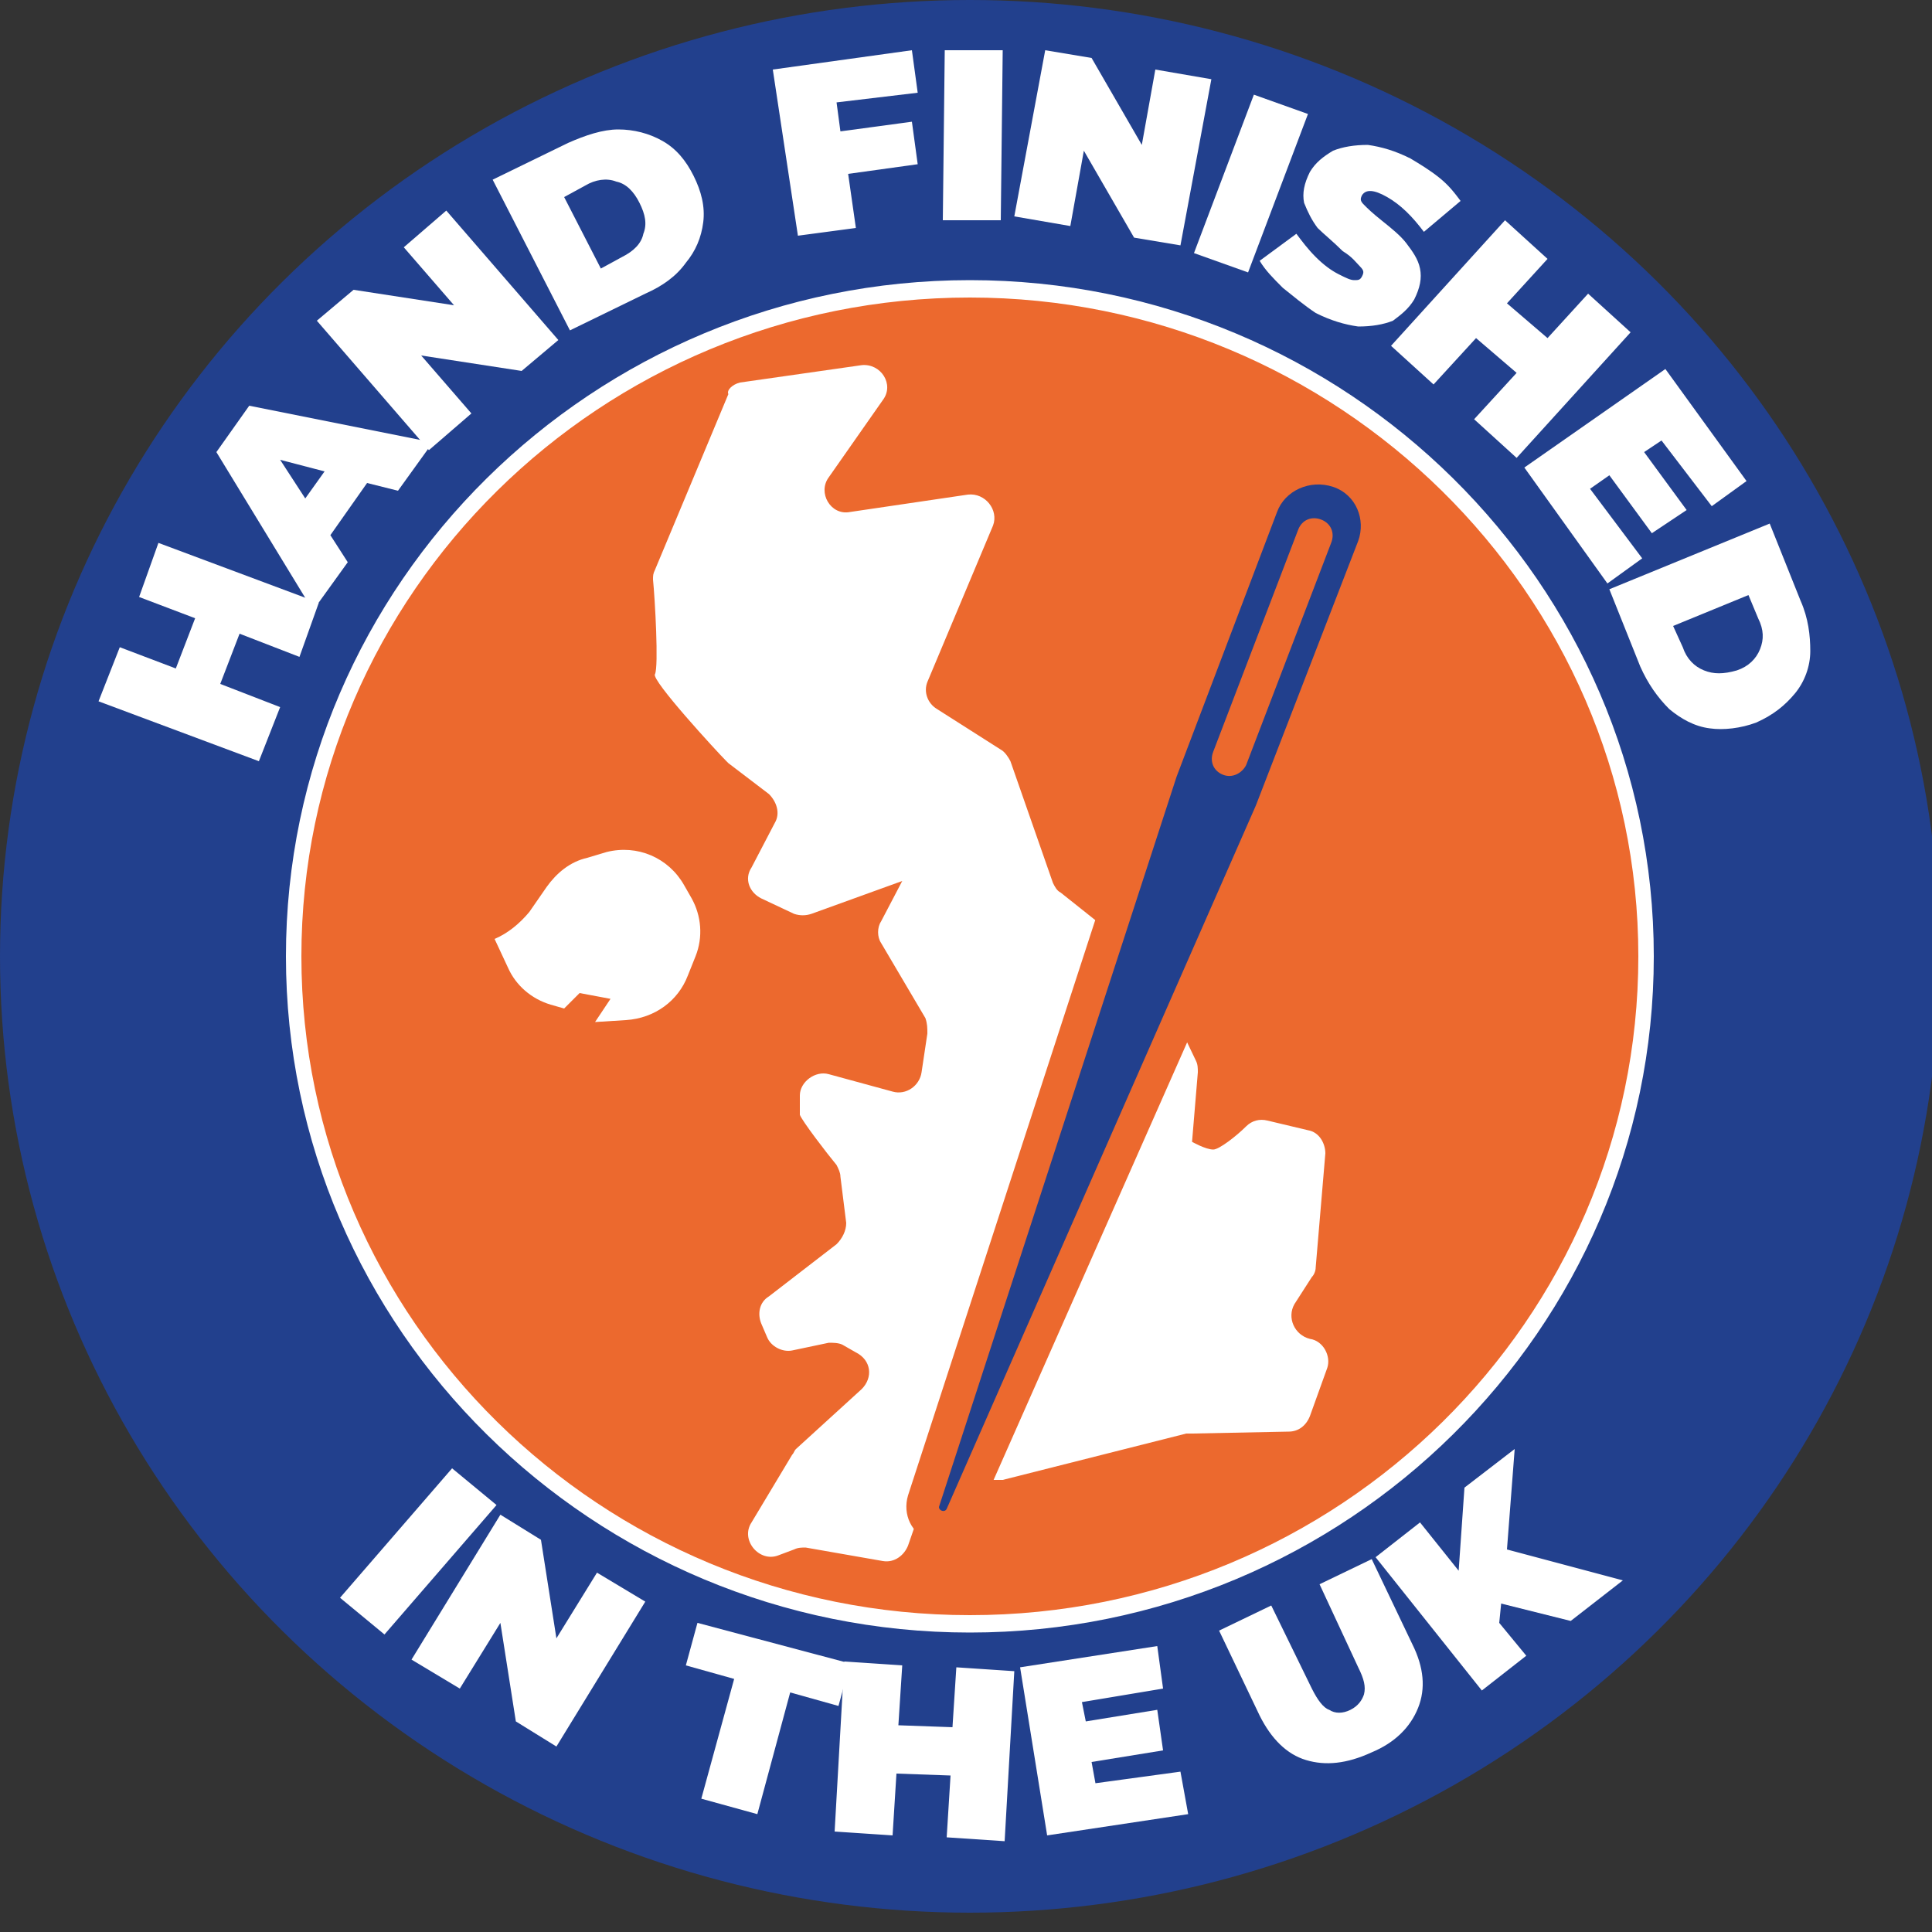
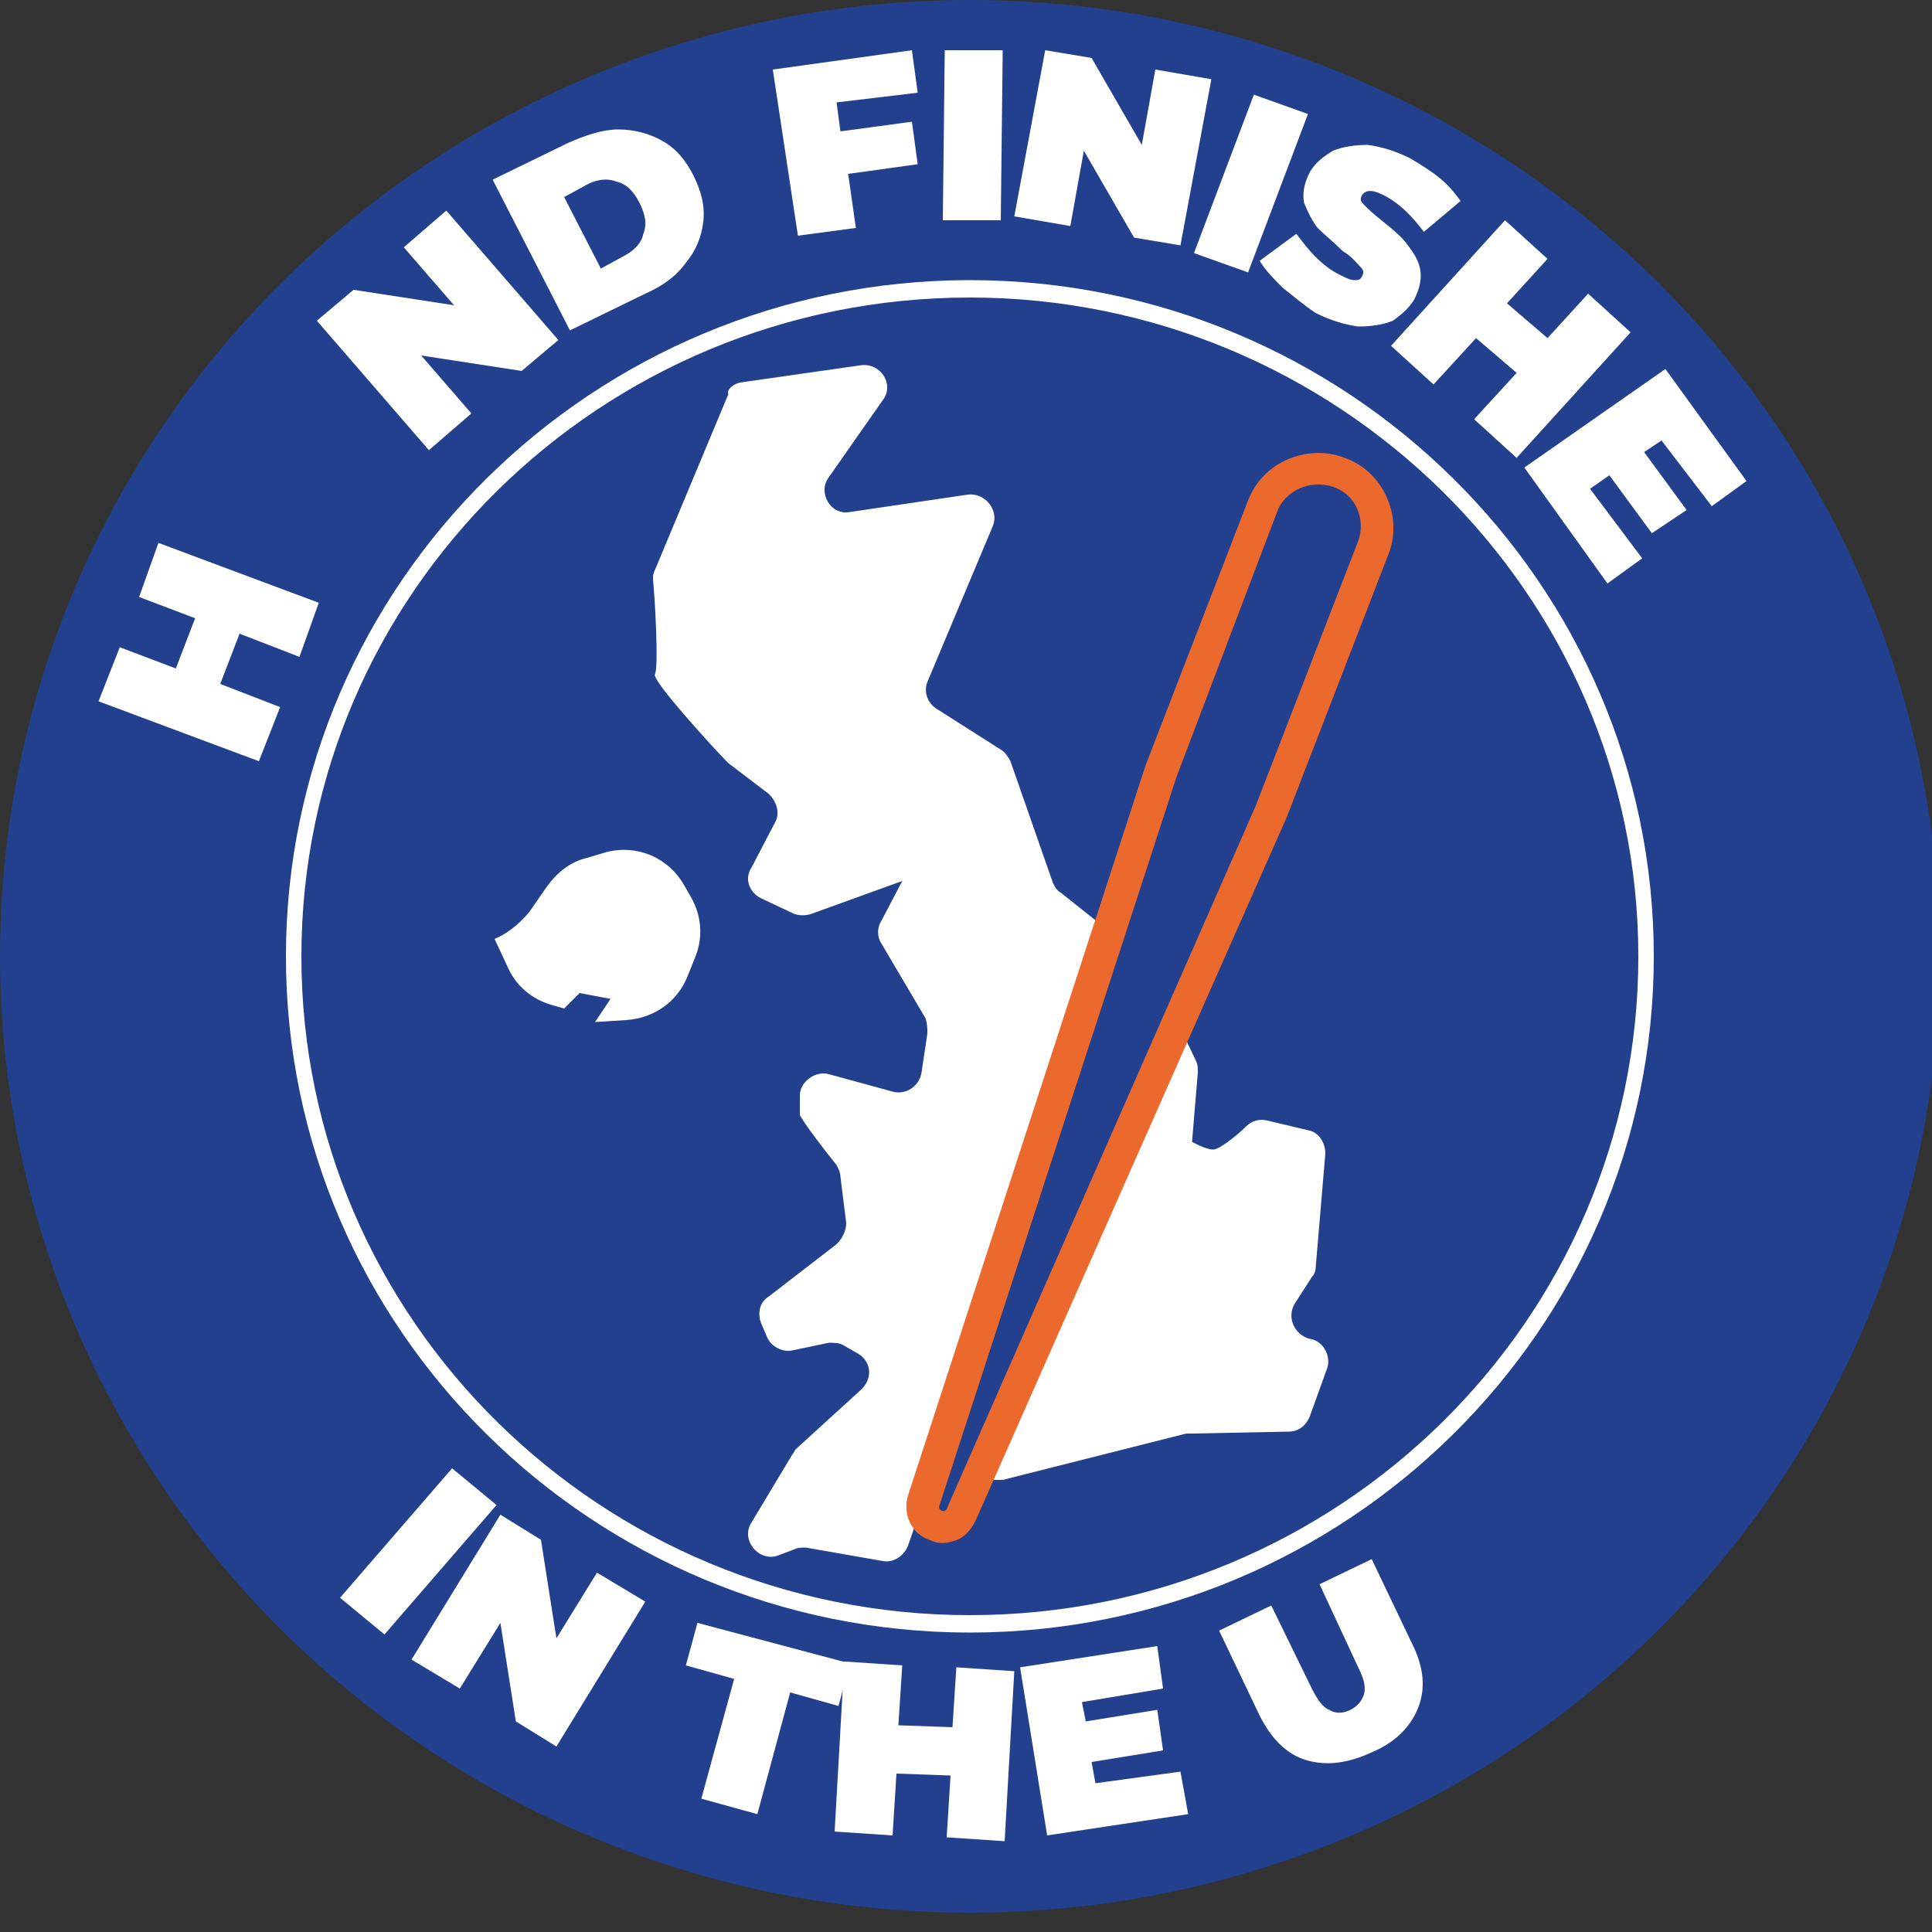
<svg xmlns="http://www.w3.org/2000/svg" version="1.1" id="Layer_1" x="0px" y="0px" viewBox="0 0 100 100" style="enable-background:new 0 0 100 100;" xml:space="preserve">
  <rect x="0" y="0" width="100" height="100" fill="#333333" stroke="none" />
  <style type="text/css">
	.st0{fill:#22408D;}
	.st1{fill:#EC692E;}
	.st2{fill:#FFFFFF;}
	.st3{fill:#1D1D1B;}
</style>
  <g>
    <g>
      <ellipse class="st0" cx="50.2" cy="49.5" rx="50.2" ry="49.5" />
    </g>
    <g>
-       <ellipse class="st1" cx="50.2" cy="49.5" rx="35" ry="34.5" />
      <path class="st2" d="M50.2,84.5c-19.5,0-35.4-15.7-35.4-35s15.9-35,35.4-35c19.5,0,35.4,15.7,35.4,35S69.7,84.5,50.2,84.5z     M50.2,15.4c-19.1,0-34.6,15.3-34.6,34.1s15.5,34.1,34.6,34.1s34.6-15.3,34.6-34.1S69.2,15.4,50.2,15.4z" />
    </g>
    <g>
      <path class="st2" d="M8.2,28.1l8.3,3.1L15.5,34l-3.1-1.2l-1,2.6l3.1,1.2l-1.1,2.8l-8.3-3.1l1.1-2.8l2.9,1.1l1-2.6l-2.9-1.1    L8.2,28.1z" />
-       <path class="st2" d="M19,25l-1.9,2.7l0.9,1.4l-1.8,2.5l-5-8.2l1.7-2.4l9.5,1.9l-1.8,2.5L19,25z M16.8,24.4l-2.3-0.6l1.3,2    L16.8,24.4z" />
      <path class="st2" d="M23.1,10.9l5.8,6.7l-1.9,1.6l-5.2-0.8l2.6,3l-2.2,1.9l-5.8-6.7l1.9-1.6l5.2,0.8l-2.6-3L23.1,10.9z" />
      <path class="st2" d="M25.5,9.3l3.9-1.9C30.3,7,31.2,6.7,32,6.7c0.8,0,1.6,0.2,2.3,0.6s1.2,1,1.6,1.8c0.4,0.8,0.6,1.6,0.5,2.4    c-0.1,0.8-0.4,1.5-0.9,2.1c-0.5,0.7-1.2,1.2-2.1,1.6l-3.9,1.9L25.5,9.3z M32.2,13.3c0.6-0.3,1-0.7,1.1-1.2c0.2-0.5,0.1-1-0.2-1.6    c-0.3-0.6-0.7-1-1.2-1.1c-0.5-0.2-1.1-0.1-1.6,0.2l-1.1,0.6l1.9,3.7L32.2,13.3z" />
      <path class="st2" d="M43.3,5.3l0.2,1.5l3.7-0.5l0.3,2.2L43.9,9l0.4,2.8l-3,0.4L40,3.6l7.2-1l0.3,2.2L43.3,5.3z" />
      <path class="st2" d="M48.9,2.6l3,0l-0.1,8.8l-3,0L48.9,2.6z" />
      <path class="st2" d="M62.7,4.1l-1.6,8.6l-2.4-0.4l-2.6-4.5l-0.7,3.9l-2.9-0.5l1.6-8.6L56.5,3l2.6,4.5l0.7-3.9L62.7,4.1z" />
      <path class="st2" d="M64.9,4.9l2.8,1l-3.1,8.2l-2.8-1L64.9,4.9z" />
      <path class="st2" d="M66.4,14.9c-0.5-0.5-0.9-0.9-1.2-1.4l1.9-1.4c0.3,0.4,0.6,0.8,1,1.2c0.4,0.4,0.8,0.7,1.2,0.9    c0.4,0.2,0.6,0.3,0.8,0.3c0.2,0,0.3,0,0.4-0.2c0.1-0.2,0.1-0.3-0.1-0.5c-0.2-0.2-0.4-0.5-0.9-0.8c-0.5-0.5-1-0.9-1.3-1.2    c-0.3-0.4-0.5-0.8-0.7-1.3c-0.1-0.5,0-1,0.3-1.6c0.3-0.5,0.7-0.8,1.2-1.1c0.5-0.2,1.1-0.3,1.8-0.3c0.7,0.1,1.4,0.3,2.2,0.7    c0.5,0.3,1,0.6,1.5,1c0.5,0.4,0.8,0.8,1.1,1.2L73.7,12c-0.6-0.8-1.2-1.4-1.9-1.8c-0.7-0.4-1.1-0.4-1.3-0.1    c-0.1,0.2-0.1,0.3,0.1,0.5c0.2,0.2,0.4,0.4,0.9,0.8c0.5,0.4,1,0.8,1.3,1.2c0.3,0.4,0.6,0.8,0.7,1.3c0.1,0.5,0,1-0.3,1.6    c-0.3,0.5-0.7,0.8-1.1,1.1c-0.5,0.2-1.1,0.3-1.8,0.3c-0.7-0.1-1.4-0.3-2.2-0.7C67.5,15.8,66.9,15.3,66.4,14.9z" />
      <path class="st2" d="M84.4,17.2l-5.9,6.5l-2.2-2l2.2-2.4l-2.1-1.8l-2.2,2.4l-2.2-2l5.9-6.5l2.2,2L78,15.7l2.1,1.8l2.1-2.3    L84.4,17.2z" />
      <path class="st2" d="M85,28.9l-1.8,1.3l-4.3-6l7.3-5.1l4.2,5.8l-1.8,1.3L86,22.8l-0.9,0.6l2.2,3l-1.8,1.2l-2.2-3l-1,0.7L85,28.9z" />
-       <path class="st2" d="M91.6,27.1l1.6,4c0.4,0.9,0.5,1.8,0.5,2.6c0,0.8-0.3,1.6-0.8,2.2c-0.5,0.6-1.1,1.1-2,1.5    c-0.8,0.3-1.7,0.4-2.4,0.3c-0.8-0.1-1.5-0.5-2.1-1c-0.6-0.6-1.1-1.3-1.5-2.2l-1.6-4L91.6,27.1z M87.1,33.5c0.2,0.6,0.6,1,1.1,1.2    c0.5,0.2,1,0.2,1.7,0c0.6-0.2,1-0.6,1.2-1.1c0.2-0.5,0.2-1-0.1-1.6l-0.5-1.2l-3.9,1.6L87.1,33.5z" />
    </g>
    <g>
      <path class="st2" d="M23.4,76l2.3,1.9l-5.8,6.7l-2.3-1.9L23.4,76z" />
      <path class="st2" d="M33.4,82.9l-4.6,7.5l-2.1-1.3L25.9,84l-2.1,3.4l-2.5-1.5l4.6-7.5l2.1,1.3l0.8,5.1l2.1-3.4L33.4,82.9z" />
      <path class="st2" d="M38,86.9l-2.5-0.7l0.6-2.2l7.9,2.1l-0.6,2.2l-2.5-0.7l-1.7,6.3l-2.9-0.8L38,86.9z" />
      <path class="st2" d="M52.5,86.5L52,95.3l-3-0.2l0.2-3.2l-2.8-0.1L46.2,95l-3-0.2l0.5-8.8l3,0.2l-0.2,3.1l2.8,0.1l0.2-3.1    L52.5,86.5z" />
      <path class="st2" d="M61.1,91.7l0.4,2.2l-7.3,1.1l-1.4-8.7l7.1-1.1l0.3,2.2l-4.2,0.7l0.2,1l3.7-0.6l0.3,2.1l-3.7,0.6l0.2,1.1    L61.1,91.7z" />
      <path class="st2" d="M67.6,91.1c-1-0.3-1.8-1.1-2.4-2.3l-2.1-4.4l2.7-1.3l2.1,4.3c0.3,0.6,0.6,1,0.9,1.1c0.3,0.2,0.7,0.2,1.1,0    c0.4-0.2,0.6-0.5,0.7-0.8c0.1-0.4,0-0.8-0.3-1.4L68.3,82l2.7-1.3l2.1,4.4c0.6,1.2,0.7,2.3,0.3,3.3c-0.4,1-1.2,1.8-2.4,2.3    C69.7,91.3,68.6,91.4,67.6,91.1z" />
-       <path class="st2" d="M77.7,83l-0.1,1l1.4,1.7l-2.3,1.8l-5.5-6.9l2.3-1.8l2,2.5l0.3-4.3l2.6-2l-0.4,5.2l6,1.6l-2.7,2.1L77.7,83z" />
    </g>
    <g>
      <g>
        <g>
          <path class="st2" d="M38.3,19.8l6.3-0.9c1-0.1,1.7,1,1.1,1.8l-2.8,4c-0.6,0.8,0.1,2,1.1,1.8l6.1-0.9c0.9-0.1,1.6,0.8,1.3,1.6      l-3.4,8.1c-0.2,0.5,0,1.1,0.5,1.4l3.3,2.1c0.2,0.1,0.4,0.4,0.5,0.6l2.2,6.3c0.1,0.2,0.2,0.4,0.4,0.5l4.4,3.5      c0.1,0.1,0.2,0.2,0.3,0.4l2.3,4.8c0.1,0.2,0.1,0.4,0.1,0.6l-0.3,3.6c0,0,0.7,0.4,1.1,0.4c0.3,0,1.2-0.7,1.7-1.2      c0.3-0.3,0.7-0.4,1.1-0.3l2.1,0.5c0.6,0.1,0.9,0.7,0.9,1.2l-0.5,5.9c0,0.2-0.1,0.4-0.2,0.5l-0.9,1.4c-0.4,0.7,0,1.6,0.8,1.8h0      c0.7,0.1,1.1,0.9,0.9,1.5l-0.9,2.5c-0.2,0.5-0.6,0.8-1.1,0.8l-5,0.1c-0.1,0-0.2,0-0.3,0l-9.5,2.4c-0.1,0-0.2,0-0.3,0l-2.6,0      c-0.5,0-1,0.3-1.1,0.8l-0.9,2.6c-0.2,0.5-0.7,0.9-1.3,0.8l-4-0.7c-0.2,0-0.4,0-0.6,0.1l-0.8,0.3c-1,0.4-2-0.8-1.4-1.7l2.1-3.5      c0.1-0.1,0.1-0.2,0.2-0.3l3.4-3.1c0.6-0.6,0.5-1.5-0.3-1.9l-0.7-0.4c-0.2-0.1-0.5-0.1-0.7-0.1L41,69.9c-0.5,0.1-1.1-0.2-1.3-0.7      l-0.3-0.7c-0.2-0.5-0.1-1.1,0.4-1.4l3.5-2.7c0.3-0.3,0.5-0.7,0.5-1.1l-0.3-2.4c0-0.2-0.1-0.4-0.2-0.6c-0.5-0.6-1.8-2.3-1.9-2.6      c0-0.1,0-0.6,0-1c0-0.7,0.8-1.3,1.5-1.1l3.3,0.9c0.7,0.2,1.4-0.3,1.5-1l0.3-2c0-0.3,0-0.5-0.1-0.8l-2.3-3.9      c-0.2-0.3-0.2-0.8,0-1.1l1.1-2.1l-4.7,1.7c-0.3,0.1-0.6,0.1-0.9,0l-1.7-0.8c-0.6-0.3-0.9-1-0.5-1.6l1.2-2.3      c0.3-0.5,0.1-1.1-0.3-1.5l-2.1-1.6c0,0-0.1-0.1-0.1-0.1c-0.5-0.5-3.9-4.2-3.7-4.5c0.2-0.4,0-3.9-0.1-4.9c0-0.2,0-0.3,0.1-0.5      l3.8-9.1C37.6,20.2,37.9,19.9,38.3,19.8z" />
        </g>
        <g>
          <path class="st2" d="M25.6,48.6L25.6,48.6c0.7-0.3,1.3-0.8,1.8-1.4l0.9-1.3c0.5-0.7,1.2-1.3,2.1-1.5l1-0.3      c1.6-0.4,3.2,0.3,4,1.7l0.4,0.7c0.5,0.9,0.6,2,0.2,3l-0.4,1c-0.5,1.3-1.7,2.2-3.2,2.3l-1.6,0.1l0.8-1.2L30,51.4l-0.8,0.8      L28.5,52c-1-0.3-1.8-1-2.2-1.9L25.6,48.6z" />
        </g>
      </g>
      <g>
        <g>
          <path class="st3" d="M65,41.7L49,78.1c-0.1,0.2-0.4,0.1-0.4-0.1l12.3-37.8l5.2-13.7c0.4-1.1,1.7-1.7,2.9-1.3v0      c1.2,0.4,1.7,1.7,1.3,2.8L65,41.7z" />
        </g>
        <g>
          <path class="st1" d="M49.2,79.8c-0.3,0.1-0.7,0.1-1.1-0.1c-0.9-0.3-1.4-1.3-1.1-2.3l12.3-37.8l5.3-13.7c0.4-1,1.1-1.7,2-2.1      c0.9-0.4,2-0.5,3-0.1c2,0.7,3,3,2.3,4.9l-5.3,13.7L50.5,78.7C50.2,79.3,49.8,79.7,49.2,79.8z M68.1,26.7c0,0-0.1,0-0.1,0      c-0.1,0-0.2,0.1-0.3,0.3l-5.2,13.7l-3.5,10.7l4.6-10.3l5.2-13.6c0.1-0.2,0-0.4,0-0.4c0-0.1-0.1-0.2-0.3-0.3      C68.3,26.7,68.1,26.7,68.1,26.7z" />
        </g>
      </g>
      <g>
        <g>
          <path class="st0" d="M65,41.7L49,78.1c-0.1,0.2-0.4,0.1-0.4-0.1l12.3-37.8l5.2-13.7c0.4-1.1,1.7-1.7,2.9-1.3v0      c1.2,0.4,1.7,1.7,1.3,2.8L65,41.7z" />
        </g>
      </g>
      <g>
        <g>
-           <path class="st1" d="M63.3,40.1L63.3,40.1c-0.5-0.2-0.7-0.7-0.5-1.2l4.4-11.5c0.2-0.5,0.7-0.7,1.2-0.5l0,0      c0.5,0.2,0.7,0.7,0.5,1.2l-4.4,11.5C64.3,40,63.8,40.3,63.3,40.1z" />
-         </g>
+           </g>
      </g>
    </g>
  </g>
</svg>